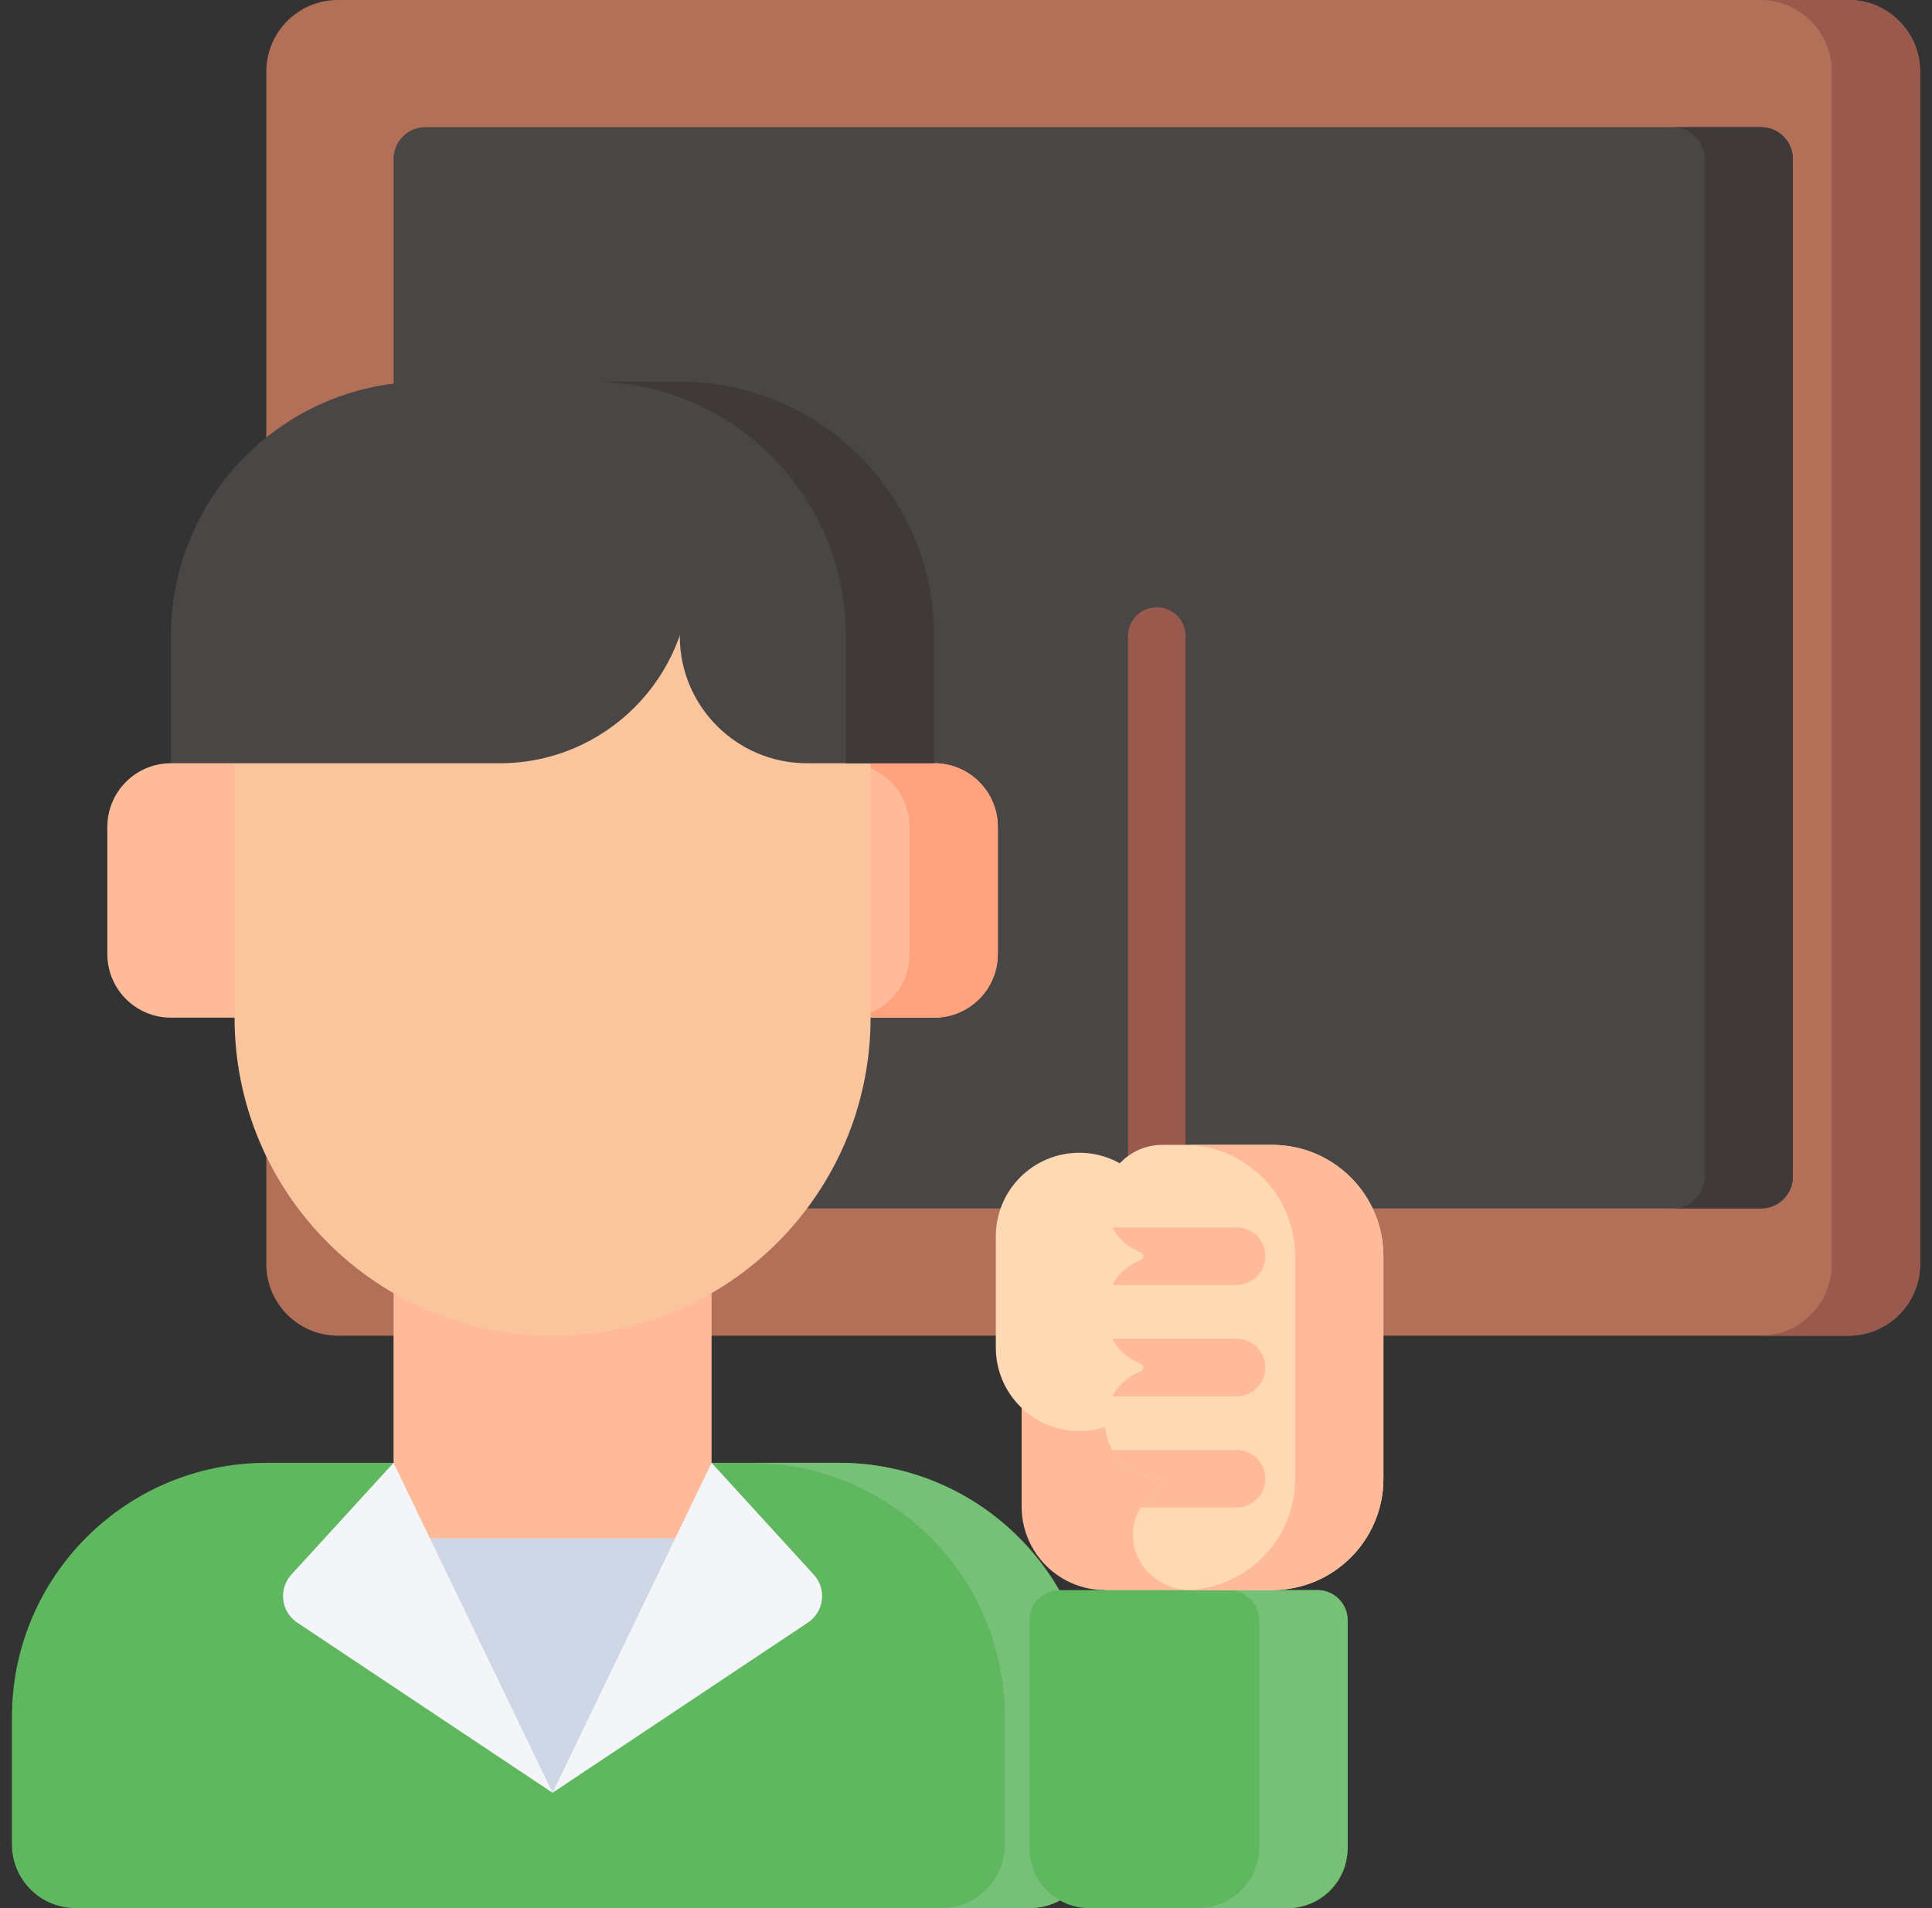
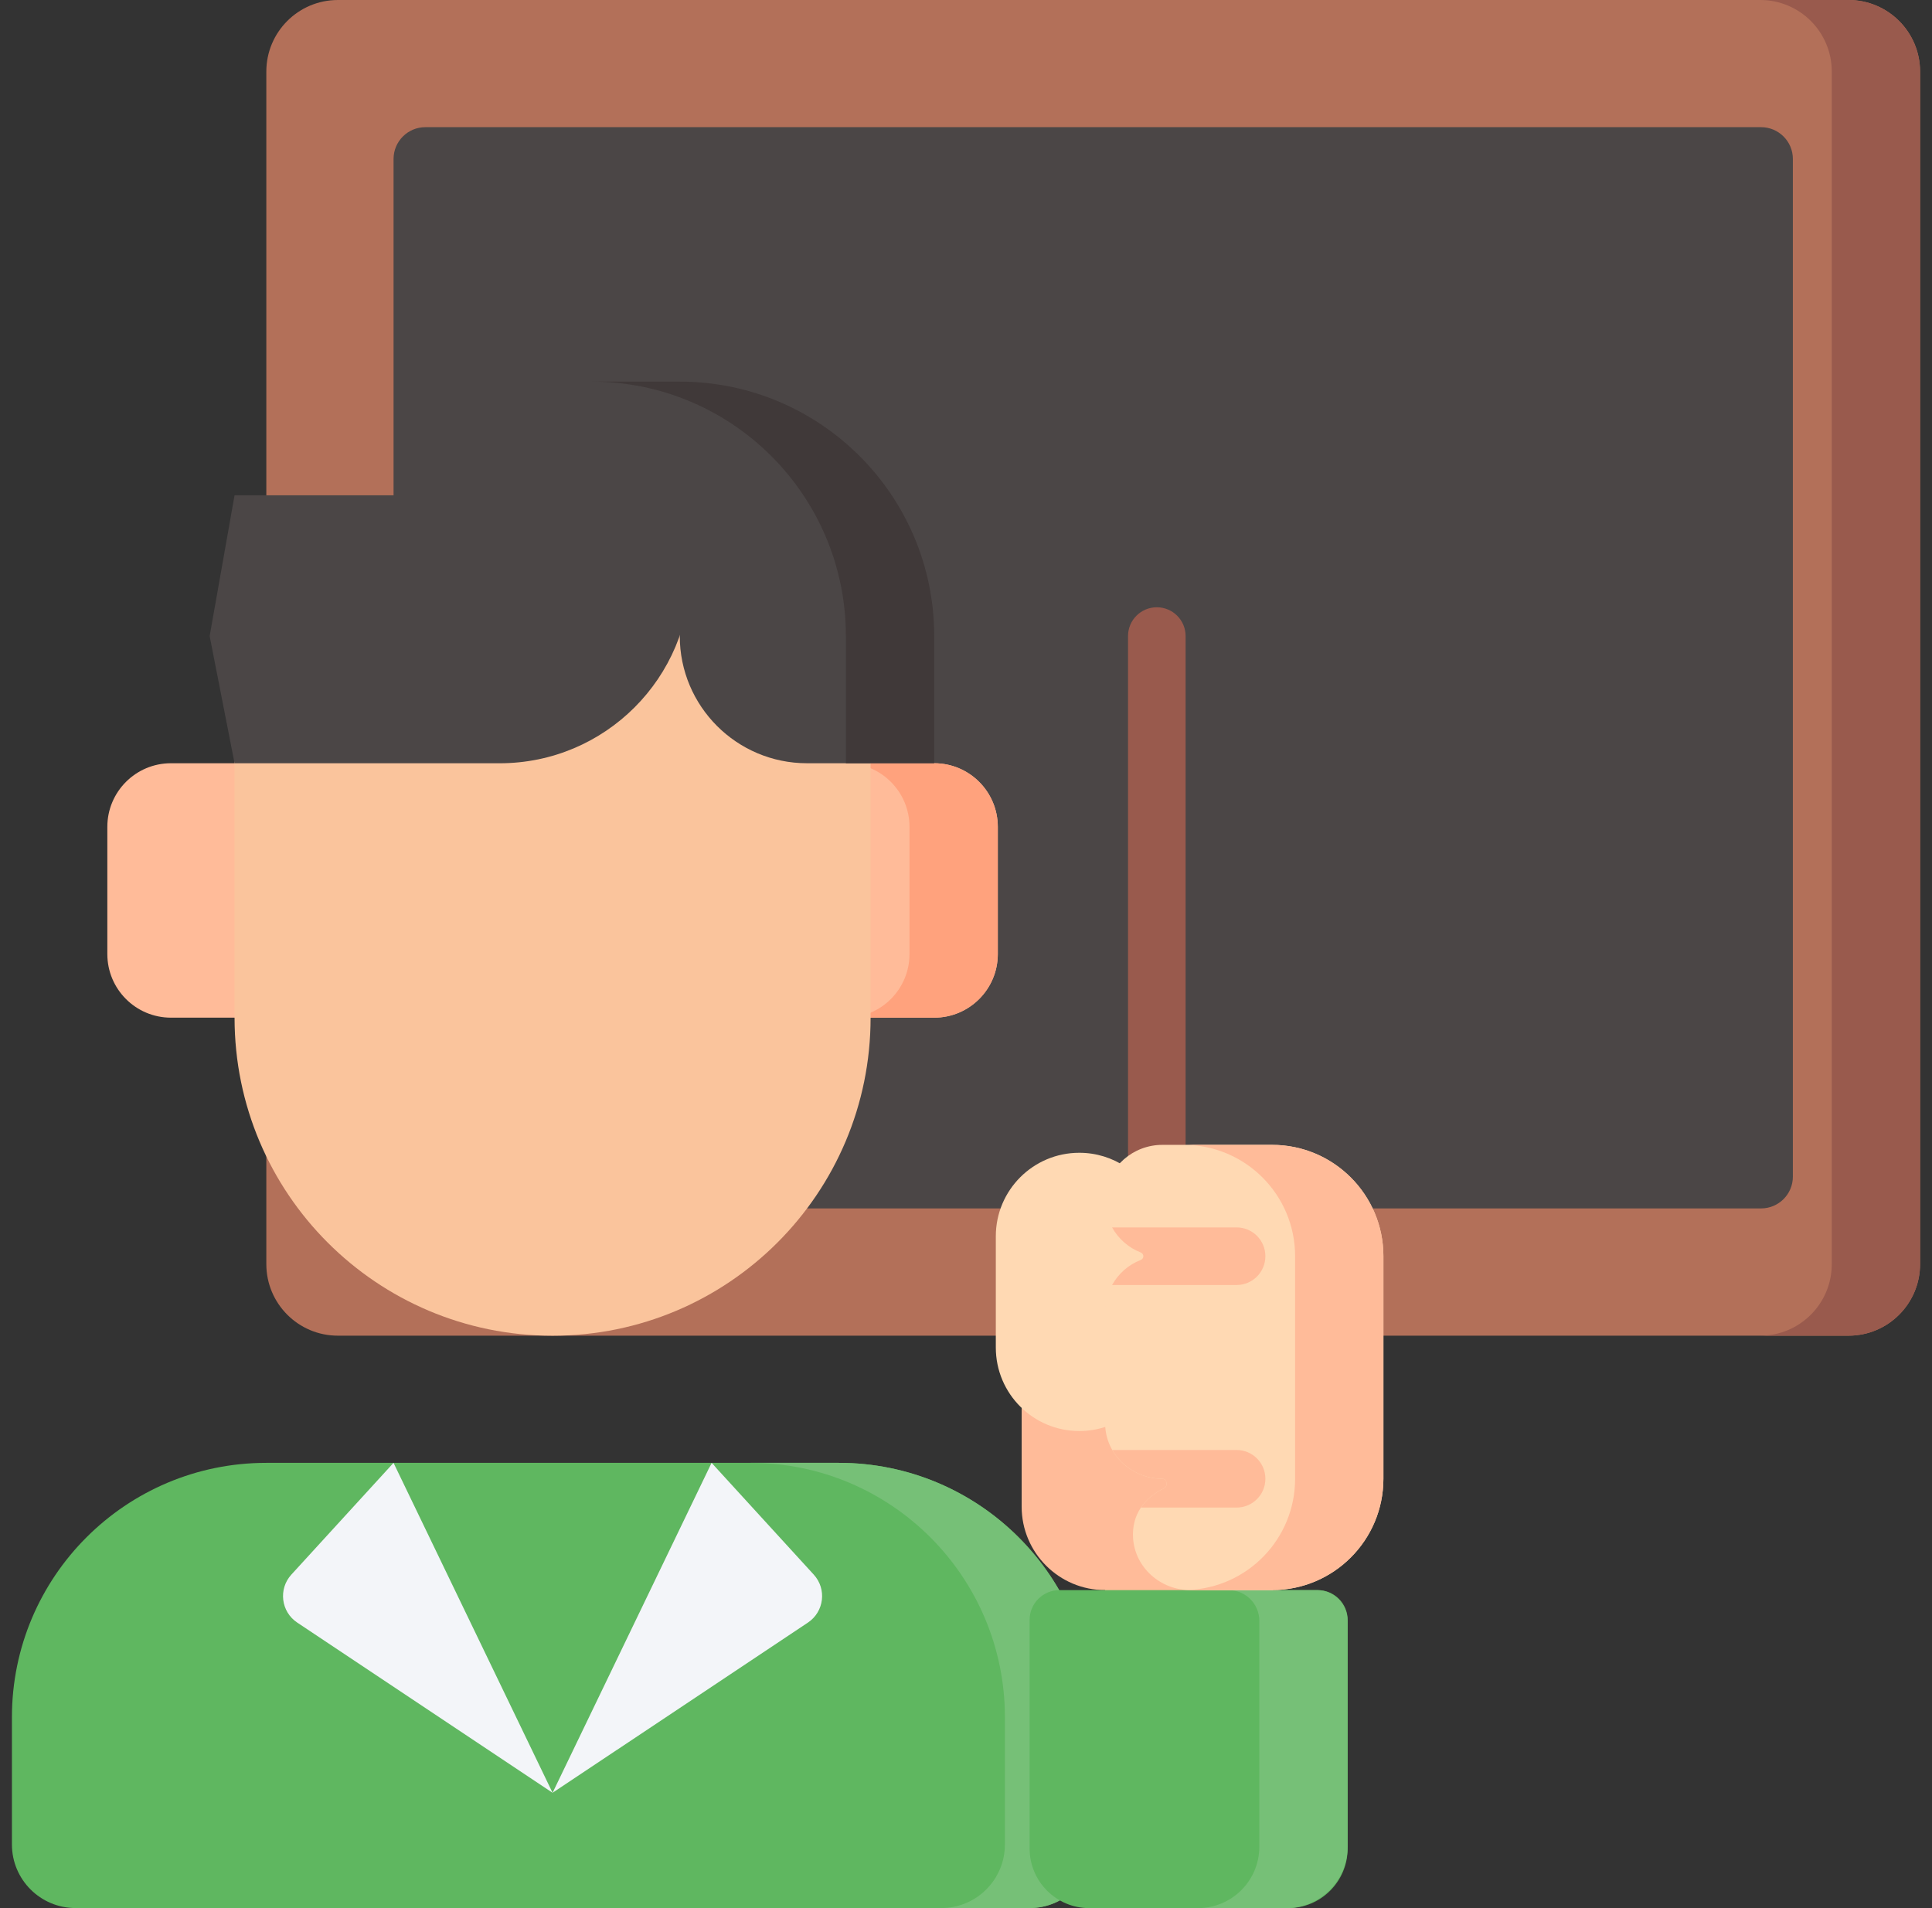
<svg xmlns="http://www.w3.org/2000/svg" width="81" height="80" viewBox="0 0 81 80" fill="none">
  <rect x="0" y="0" width="81" height="80" fill="#333333" stroke="none" />
  <path d="M77.5 56C79.157 56 80.5 54.657 80.5 53V3C80.5 1.343 79.157 0 77.5 0H14.166C12.51 0 11.166 1.343 11.166 3V53C11.166 54.657 12.51 56 14.166 56H77.5Z" fill="#B37059" />
  <path d="M16.5 50.665V6.665C16.5 5.929 17.097 5.332 17.833 5.332H73.833C74.57 5.332 75.167 5.929 75.167 6.665V49.332C75.167 50.068 74.57 50.665 73.833 50.665H16.5Z" fill="#4B4646" />
  <path d="M77.5 0H73.798C75.455 0 76.798 1.343 76.798 3V53C76.798 54.657 75.455 56 73.798 56H77.5C79.157 56 80.5 54.657 80.5 53V3C80.5 1.343 79.157 0 77.5 0Z" fill="#995A4D" />
-   <path d="M73.833 5.332H70.131C70.868 5.332 71.464 5.929 71.464 6.665V49.332C71.464 50.068 70.868 50.665 70.131 50.665H73.833C74.57 50.665 75.167 50.068 75.167 49.332V6.665C75.167 5.929 74.57 5.332 73.833 5.332Z" fill="#403939" />
  <path d="M48.5 49.99C47.833 49.99 47.293 49.45 47.293 48.783V26.668C47.293 26.001 47.833 25.461 48.5 25.461C49.167 25.461 49.707 26.001 49.707 26.668V48.783C49.707 49.449 49.167 49.99 48.5 49.99Z" fill="#995A4D" />
  <path d="M16.5 61.332H11.166C5.275 61.332 0.5 66.108 0.5 71.998V77.332C0.5 78.805 1.694 79.998 3.167 79.998H43.166C44.639 79.998 45.833 78.805 45.833 77.332V71.998C45.833 66.107 41.058 61.332 35.167 61.332H29.833H16.5V61.332Z" fill="#5FB760" />
  <path d="M35.167 61.332H31.467C37.357 61.333 42.131 66.108 42.131 71.998V77.332C42.131 78.804 40.937 79.998 39.465 79.998H43.166C44.639 79.998 45.833 78.804 45.833 77.332V71.998C45.833 66.108 41.058 61.332 35.167 61.332Z" fill="#76C077" />
-   <path d="M16.5 53.48H29.833V65.593H16.5V53.48Z" fill="#FFBB99" />
-   <path d="M7.167 32.797V26.667C7.167 20.776 11.942 16 17.834 16H28.5C34.391 16 39.167 20.776 39.167 26.667V32.797H7.167Z" fill="#4B4646" />
+   <path d="M16.5 53.48H29.833V65.593V53.48Z" fill="#FFBB99" />
  <path d="M39.167 42.667C40.64 42.667 41.834 41.473 41.834 40V34.667C41.834 33.194 40.64 32 39.167 32H7.167C5.694 32 4.5 33.194 4.5 34.667V40C4.5 41.473 5.694 42.667 7.167 42.667H39.167Z" fill="#FFBB99" />
  <path d="M39.167 32H36.5H35.464C36.937 32 38.131 33.194 38.131 34.667V40C38.131 41.473 36.937 42.667 35.464 42.667H36.5H39.167C40.639 42.667 41.833 41.473 41.833 40V34.667C41.833 33.194 40.639 32 39.167 32Z" fill="#FFA27D" />
  <path d="M9.834 25.797L9.834 42.669C9.834 50.033 15.803 56.002 23.167 56.002C30.53 56.002 36.5 50.033 36.5 42.669V25.797H9.834Z" fill="#FAC49C" />
-   <path d="M31.052 64.5H15.282L23.167 75.167L31.052 64.5Z" fill="#CFD7E6" />
  <path d="M9.834 32.001H20.948C25.366 32.001 28.948 28.419 28.948 24.001V20.766H9.834L8.79 26.668L9.834 32.001Z" fill="#4B4646" />
  <path d="M36.5 32H33.834C30.888 32 28.5 29.612 28.5 26.667V24.398H36.798L36.5 32Z" fill="#4B4646" />
  <path d="M35.464 32H39.167V26.667C39.167 20.776 34.391 16 28.5 16H24.798C30.689 16 35.464 20.776 35.464 26.667L35.464 32Z" fill="#403939" />
  <path d="M23.167 75.165L12.46 68.028C11.78 67.574 11.664 66.622 12.215 66.018L16.499 61.332L23.167 75.165L29.834 61.332L34.118 66.019C34.669 66.622 34.553 67.574 33.874 68.028L23.167 75.165Z" fill="#F3F5F9" />
  <path d="M53.361 68.384V56.848H42.833V63.167C42.833 65.1 44.4 66.667 46.333 66.667V68.384H53.361Z" fill="#FFBB99" />
  <path d="M54 80.001H45.667C44.286 80.001 43.167 78.882 43.167 77.501V67.918C43.167 67.228 43.726 66.668 44.417 66.668H55.25C55.94 66.668 56.5 67.228 56.5 67.918V77.501C56.5 78.882 55.381 80.001 54 80.001Z" fill="#5FB760" />
  <path d="M55.212 66.668H51.51C52.221 66.668 52.798 67.245 52.798 67.956V77.426C52.798 78.848 51.645 80.001 50.222 80.001H53.924C55.347 80.001 56.5 78.848 56.5 77.426V67.956C56.5 67.244 55.923 66.668 55.212 66.668Z" fill="#76C077" />
  <path d="M49.034 48.924H47.198C46.641 48.55 45.971 48.332 45.25 48.332C43.317 48.332 41.75 49.899 41.75 51.832V56.498C41.75 58.432 43.317 59.998 45.25 59.998C45.662 59.998 46.058 59.927 46.425 59.796H49.034L49.034 48.924Z" fill="#FFD9B3" />
  <path d="M53.333 48H48.731C47.514 48 46.451 48.906 46.343 50.119C46.246 51.202 46.89 52.148 47.825 52.51C47.891 52.535 47.936 52.596 47.936 52.667C47.936 52.738 47.891 52.799 47.825 52.825C46.953 53.162 46.333 54.008 46.333 55C46.333 55.992 46.952 56.837 47.825 57.175C47.891 57.201 47.936 57.262 47.936 57.333C47.936 57.404 47.891 57.466 47.825 57.491C46.932 57.837 46.305 58.714 46.334 59.736C46.371 61.009 47.462 62 48.735 62C48.827 62 48.902 62.075 48.902 62.167V62.248C48.902 62.313 48.864 62.37 48.805 62.398C47.987 62.789 47.438 63.503 47.505 64.496C47.589 65.731 48.662 66.667 49.899 66.667H53.333C55.91 66.667 58 64.577 58 62V52.667C58 50.089 55.91 48 53.333 48Z" fill="#FFD9B3" />
  <path d="M53.333 48H49.631C52.208 48 54.298 50.089 54.298 52.667V62C54.298 64.519 52.302 66.57 49.806 66.662C49.837 66.663 49.868 66.667 49.899 66.667H53.333C55.911 66.667 58 64.577 58 62V52.667C58 50.089 55.911 48 53.333 48Z" fill="#FFBB99" />
  <path d="M51.845 51.461H46.624C46.888 51.937 47.312 52.312 47.825 52.511C47.891 52.536 47.936 52.598 47.936 52.668C47.936 52.739 47.891 52.801 47.825 52.826C47.312 53.025 46.888 53.4 46.625 53.876H51.845C52.511 53.876 53.052 53.335 53.052 52.668C53.052 52.001 52.511 51.461 51.845 51.461Z" fill="#FFBB99" />
-   <path d="M51.845 56.129H46.625C46.888 56.605 47.312 56.98 47.825 57.178C47.891 57.204 47.936 57.265 47.936 57.336C47.936 57.407 47.891 57.469 47.825 57.494C47.312 57.693 46.888 58.067 46.624 58.543H51.845C52.512 58.543 53.052 58.003 53.052 57.336C53.052 56.669 52.511 56.129 51.845 56.129Z" fill="#FFBB99" />
  <path d="M51.845 60.793H46.634C47.049 61.517 47.847 62 48.735 62C48.828 62 48.902 62.075 48.902 62.166V62.248C48.902 62.313 48.864 62.37 48.805 62.398C48.401 62.591 48.064 62.863 47.833 63.207H51.844C52.511 63.207 53.052 62.667 53.052 62C53.052 61.333 52.511 60.793 51.845 60.793Z" fill="#FFBB99" />
</svg>